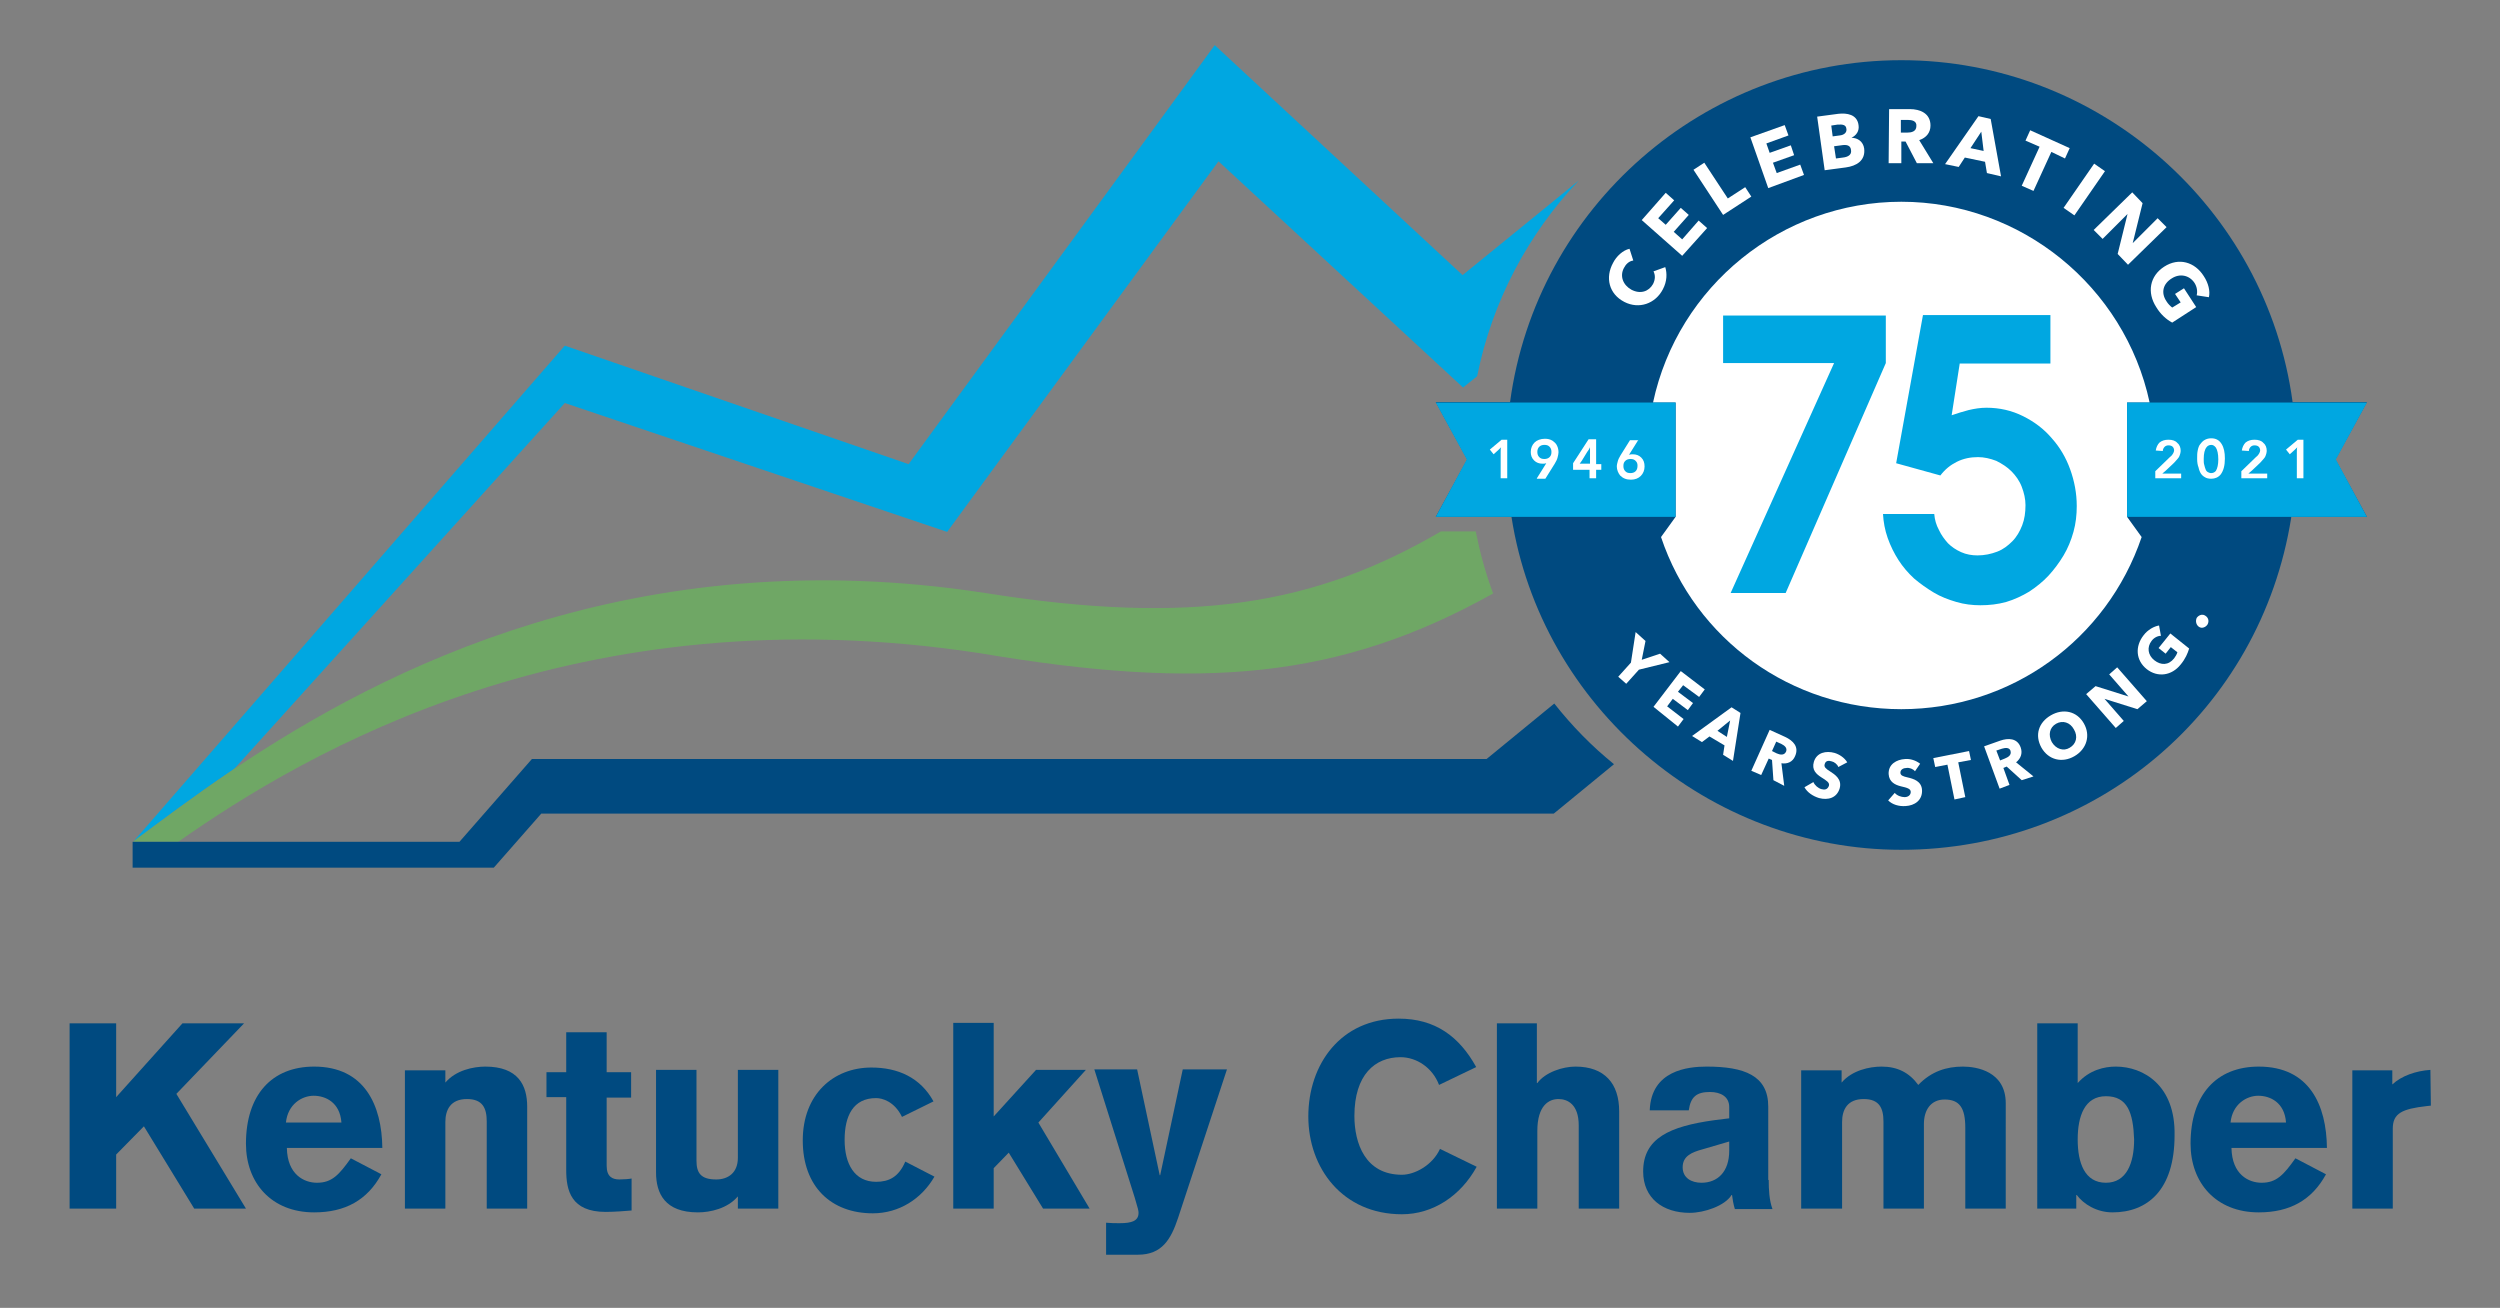
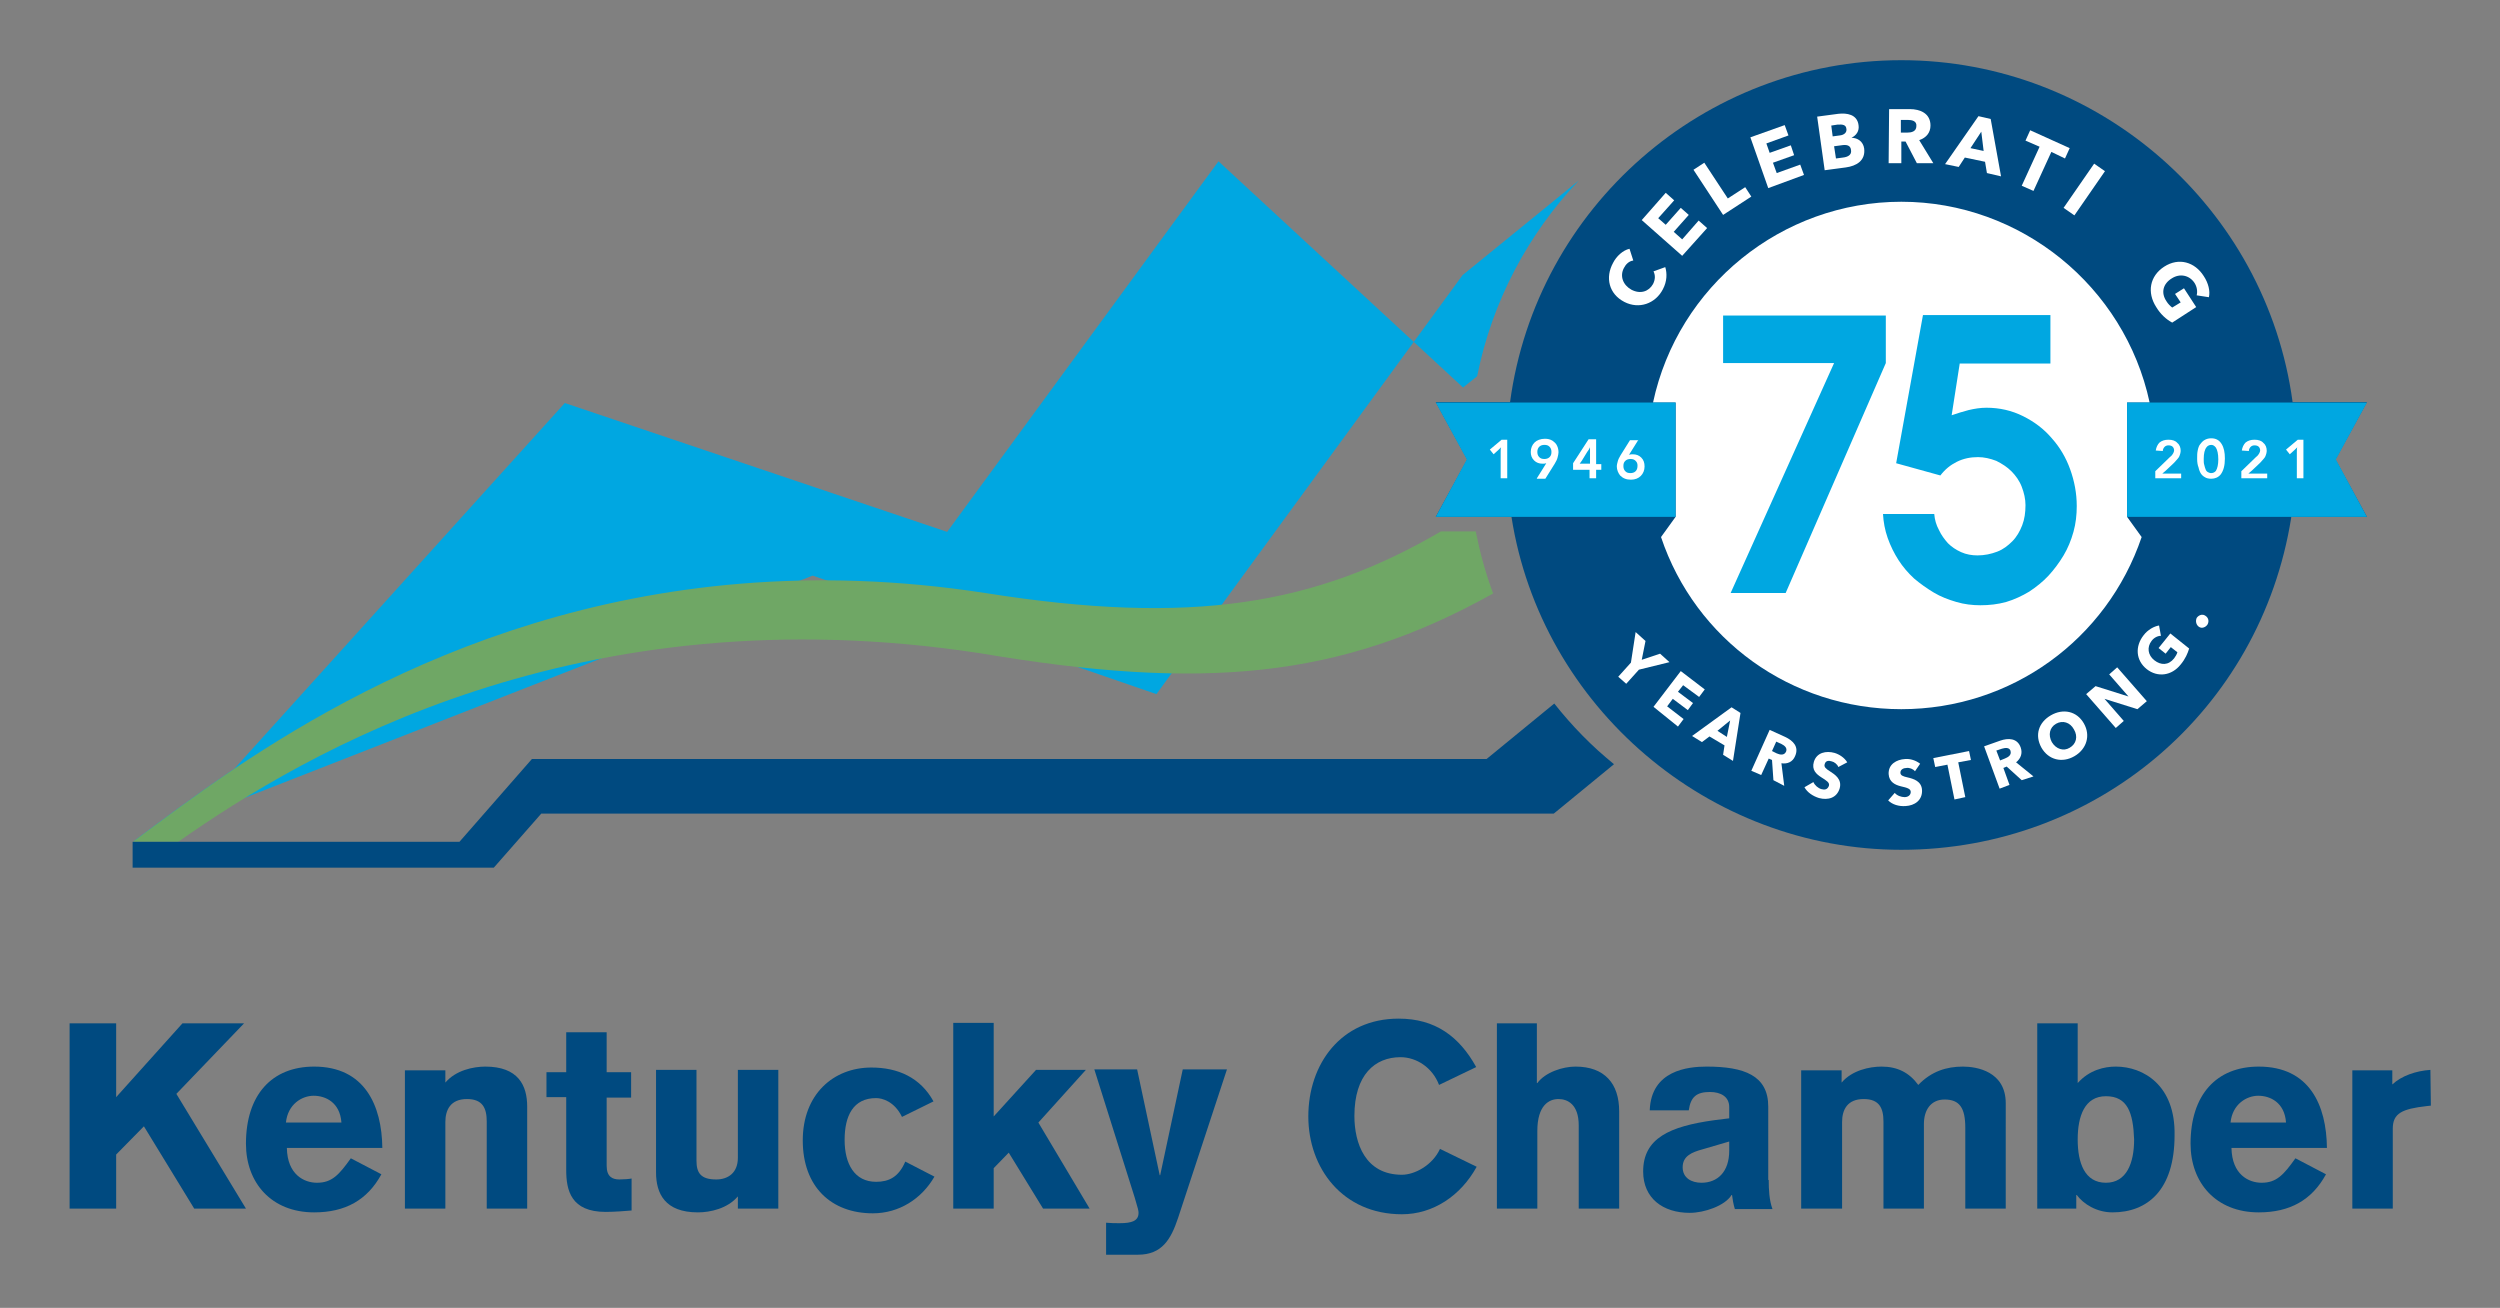
<svg xmlns="http://www.w3.org/2000/svg" version="1.1" id="Layer_1" x="0px" y="0px" viewBox="0 0 531.6 278.1" style="enable-background:new 0 0 531.6 278.1;" xml:space="preserve">
  <rect x="0" y="0" width="531.6" height="278.1" fill="#808080" stroke="none" />
  <style type="text/css">
	.st0{fill:#004A80;}
	.st1{fill:#6FA765;}
	.st2{fill:#00A7E1;}
	.st3{fill:#FFFFFF;}
</style>
  <g>
    <g>
      <g>
        <path class="st0" d="M14.8,217.6h9.9v15.7l14.1-15.7h13.1l-14.4,15L52.3,257h-11l-10.7-17.5l-5.9,6V257h-9.9V217.6z" />
        <path class="st0" d="M61,244.1c0.1,5.7,3.7,7.4,6.4,7.4c3.2,0,4.7-1.7,7.2-5.2l6.5,3.4c-3,5.5-7.7,8.1-14.3,8.1     c-9.1,0-14.5-6.3-14.5-14.6c0-10.4,5.5-16.4,14.5-16.4c10.7,0,14.4,8.2,14.5,17.3H61z M72.6,238.7c-0.3-4.3-3.4-5.7-5.9-5.7     c-2.5,0-5.5,1.8-5.9,5.7H72.6z" />
        <path class="st0" d="M86.1,227.6h8.6v2.6c2.2-2.6,5.9-3.4,8.5-3.4c7,0,8.9,4,8.9,8.5V257h-8.6v-18.5c0-2.9-0.9-4.8-4.2-4.8     c-3.5,0-4.6,2.3-4.6,4.9V257h-8.6V227.6z" />
        <path class="st0" d="M134.2,233.4H129v14.5c0,2.3,1.2,2.9,2.7,2.9c0.9,0,2.2-0.1,2.6-0.2v6.8c-1.1,0.1-3.7,0.3-5.5,0.3     c-7.4,0-8.4-4.6-8.4-8.9v-15.5h-4.2v-5.3h4.2v-8.5h8.6v8.5h5.2V233.4z" />
        <path class="st0" d="M165.5,257h-8.6v-2.6c-2.2,2.6-5.9,3.4-8.5,3.4c-7,0-8.9-4-8.9-8.5v-21.8h8.6v19.3c0,2.6,0.9,4,4.2,4     c2.5,0,4.6-1.4,4.6-4.6v-18.7h8.6V257z" />
        <path class="st0" d="M191.8,237.5c-1.6-3.3-4.2-4-5.5-4c-4.9,0-6.7,3.8-6.7,8.9s2.1,8.9,6.7,8.9c2.7,0,4.8-1,6.2-4.3l6.2,3.2     c-2.7,4.7-7.5,7.8-13.1,7.8c-8.8,0-14.9-5.6-14.9-15.5c0-9.8,6.5-15.5,14.6-15.5c5.6,0,10.4,2.1,13.2,7.2L191.8,237.5z" />
        <path class="st0" d="M202.7,257v-39.5h8.6v19.9l9-9.9h10.6l-10.1,11.2l10.9,18.3h-9.9l-7.3-11.9l-3.2,3.3v8.6H202.7z" />
        <path class="st0" d="M235.2,260c1,0.1,2,0.1,2.9,0.1c2.6,0,4-0.5,4-2.2c0-0.4-0.1-0.9-0.8-3.2l-8.6-27.3h9.1l4.8,22.5h0.1     l4.8-22.5h9.4L250.5,259c-1.5,4.5-3.4,7.8-8.5,7.8h-6.8V260z" />
        <path class="st0" d="M306,230.7c-1.4-3.7-4.8-5.9-8.2-5.9c-5.4,0-9.8,3.7-9.8,12.5c0,5.8,2.3,12.5,10.1,12.5c2.7,0,6.5-2,8.1-5.5     l7.8,3.8c-3.4,6.2-9.3,10.1-15.9,10.1c-12.6,0-19.9-9.8-19.9-20.8c0-11.1,6.9-20.8,19.2-20.8c7.8,0,12.9,3.8,16.5,10.3L306,230.7     z" />
        <path class="st0" d="M318.2,217.6h8.6v12.7h0.1c1.7-2.3,5.4-3.5,8.1-3.5c6.2,0,9.3,3.6,9.3,9.5V257h-8.6v-17.7     c0-4.5-2.4-5.6-4.3-5.6c-2,0-4.5,1.3-4.5,6.8V257h-8.6V217.6z" />
        <path class="st0" d="M376.1,250.9c0,2,0.1,4.3,0.8,6.2h-8c-0.3-1-0.5-2.1-0.6-3h-0.1c-1.4,2.3-5.8,3.8-8.9,3.8     c-5.7,0-9.9-3.1-9.9-8.8c0-7.1,5.7-9.6,15.1-10.9l3.2-0.4v-2.4c0-2.2-1.8-3.2-4.1-3.2c-2.8,0-4.1,1-4.5,3.9h-8.3     c0.3-8.5,8.1-9.3,12.1-9.3c8,0,13.1,1.9,13.1,8.5V250.9z M367.8,242.7l-5.8,1.7c-2.2,0.6-4.2,1.4-4.2,3.8c0,2.3,1.9,3.3,4,3.3     c3.4,0,5.9-2.3,5.9-6.8V242.7z" />
        <path class="st0" d="M383,227.6h8.6v2.6c2.2-2.6,5.9-3.4,8.5-3.4c3.4,0,5.9,1.3,7.8,3.9c2.8-2.9,6-3.9,9.5-3.9     c2.9,0,9.1,1,9.1,7.8V257h-8.6v-17.2c0-4.2-1.2-6-4.4-6c-2.9,0-4.4,2.2-4.4,5.2V257h-8.6v-18.5c0-2.9-0.9-4.8-4.2-4.8     c-3.5,0-4.6,2.3-4.6,4.9V257H383V227.6z" />
        <path class="st0" d="M433.2,217.6h8.6v12.7c2.5-2.8,5.7-3.5,8.1-3.5c5.9,0,12.7,4,12.5,14.6c0,11.7-5.8,16.4-13.2,16.4     c-3.4,0-6.2-1.8-7.6-3.7h-0.1v2.9h-8.3V217.6z M447.8,251.5c4.4,0,6-4.2,6-9.2c-0.2-5.7-1.4-9.2-6-9.2c-4.5,0-6,4.2-6,9.2     S443.3,251.5,447.8,251.5z" />
        <path class="st0" d="M474.5,244.1c0.1,5.7,3.7,7.4,6.4,7.4c3.2,0,4.7-1.7,7.2-5.2l6.5,3.4c-3,5.5-7.7,8.1-14.3,8.1     c-9.1,0-14.5-6.3-14.5-14.6c0-10.4,5.5-16.4,14.5-16.4c10.8,0,14.4,8.2,14.5,17.3H474.5z M486.1,238.7c-0.3-4.3-3.4-5.7-5.9-5.7     c-2.5,0-5.5,1.8-5.9,5.7H486.1z" />
        <path class="st0" d="M500.1,227.6h8.6v3c1.9-1.8,5-2.9,8.1-3.1l0.1,7.6l-0.9,0.1c-5.2,0.6-7.2,1.5-7.2,4.8V257h-8.6V227.6z" />
      </g>
    </g>
    <g>
      <path class="st1" d="M272.3,132.6" />
      <g>
-         <path class="st2" d="M120.1,85.7l81.3,27.4l57.7-78.8l52,48.1l3-2.4c3.2-16,10.9-30.3,21.6-41.6l-24.7,20.1L258.3,9.6l-65.1,89.1     l-73.1-25.2L28.4,178.9c5.4-4,12.5-9.4,21.4-15.4L120.1,85.7z" />
+         <path class="st2" d="M120.1,85.7l81.3,27.4l57.7-78.8l52,48.1l3-2.4c3.2-16,10.9-30.3,21.6-41.6l-24.7,20.1l-65.1,89.1     l-73.1-25.2L28.4,178.9c5.4-4,12.5-9.4,21.4-15.4L120.1,85.7z" />
        <path class="st1" d="M37.9,179c27.2-19.1,84.9-53.2,170.5-40.1c47.2,8,76.5,5.5,109.1-12.7c-1.6-4.3-2.8-8.7-3.7-13.2h-7.4     c-26.7,15.6-52.9,20.1-96.9,13.1C135,114.6,81.4,142.3,49.8,163.5c-8.9,6-16,11.4-21.4,15.4c0,0-0.1,0-0.1,0.1l0,0H37.9z" />
        <path class="st0" d="M330.5,149.6l-14.4,11.8h-203L97.7,179H37.9h-9.7h0v5.5H105l10.1-11.5h215.3l12.8-10.5     C338.5,158.7,334.3,154.4,330.5,149.6z" />
      </g>
      <g>
        <circle class="st3" cx="404.3" cy="97.8" r="70.7" />
        <g>
          <path class="st2" d="M416.7,77.4L415,88.3c1.2-0.4,2.4-0.8,3.6-1.1c1.3-0.3,2.5-0.5,3.8-0.5c2.8,0,5.4,0.6,7.8,1.8      c2.4,1.2,4.4,2.7,6.1,4.7c1.7,1.9,3,4.1,3.9,6.6c0.9,2.5,1.4,5.1,1.4,7.8c0,1.9-0.2,3.7-0.7,5.5c-0.5,1.8-1.2,3.5-2.1,5      c-0.9,1.5-2,3-3.2,4.3c-1.2,1.3-2.6,2.4-4.1,3.4c-1.5,0.9-3.2,1.7-4.9,2.2c-1.8,0.5-3.6,0.7-5.5,0.7c-1.7,0-3.4-0.2-5.1-0.7      c-1.7-0.5-3.3-1.1-4.8-2c-1.5-0.9-2.9-1.9-4.2-3c-1.3-1.2-2.4-2.5-3.3-3.9c-0.9-1.4-1.7-3-2.3-4.7c-0.6-1.7-0.9-3.4-1-5.1h10.9      c0.1,1.2,0.4,2.3,1,3.4c0.5,1.1,1.2,2,1.9,2.8c0.8,0.8,1.7,1.4,2.8,1.9c1.1,0.5,2.3,0.7,3.5,0.7c1.5,0,2.9-0.3,4.2-0.8      c1.3-0.5,2.3-1.3,3.2-2.2c0.9-0.9,1.6-2.1,2.1-3.4c0.5-1.3,0.7-2.7,0.7-4.3c0-1.3-0.3-2.6-0.8-3.9c-0.5-1.3-1.3-2.4-2.2-3.3      c-0.9-0.9-2-1.6-3.2-2.2c-1.3-0.5-2.6-0.8-3.9-0.8c-1.6,0-3.1,0.3-4.5,1c-1.4,0.7-2.5,1.6-3.5,2.9l-9.4-2.6l5.7-31.5H436v10.3      H416.7z" />
          <path class="st2" d="M366.4,77.2V67.1H401v10.1l-21.3,48.9H368l22-48.9H366.4z" />
          <g>
            <path class="st0" d="M496.6,97.7l6.7-12.2h-15.8c-5.6-41.4-41.3-72.7-83.2-72.7s-77.6,31.2-83.2,72.7h-15.8l6.7,12.2l-6.7,12.2       h16.1c6.3,40.4,41.9,70.8,82.9,70.8c41.5,0,76.4-29.7,82.9-70.6l0-0.2h16.1L496.6,97.7z M495.8,97.7l6.4,11.5H453V86.2h49.1       L495.8,97.7z M356.3,109.9V85.6h-4.8c5.3-24.8,27.4-42.7,52.8-42.7c25.4,0,47.5,18,52.8,42.7h-4.8l0,24.3l3.1,4.3       c-7.4,21.8-27.7,36.6-51.1,36.6c-23.4,0-43.8-14.8-51.1-36.6L356.3,109.9z M312.8,97.7l-6.4-11.5h49.1v22.9h-49.1L312.8,97.7z" />
            <polygon points="468.3,71.8 468.3,71.8 468.3,71.8      " />
            <polygon points="340.2,71.8 340.2,71.8 340.2,71.8      " />
          </g>
        </g>
        <polygon class="st2" points="496.7,97.7 503.3,109.9 452.3,109.9 452.3,85.6 503.3,85.6    " />
        <g>
          <path class="st3" d="M463.8,100.4v1.3h-5.5v-1.5l3.1-3c0.4-0.3,0.6-0.6,0.7-0.8c0.1-0.2,0.2-0.4,0.2-0.6c0-0.3-0.1-0.6-0.3-0.8      c-0.2-0.2-0.5-0.3-0.9-0.3c-0.3,0-0.6,0.1-0.8,0.3c-0.2,0.2-0.4,0.5-0.4,0.9l-1.5-0.1c0.1-0.7,0.4-1.3,0.8-1.7      c0.5-0.4,1.1-0.6,1.9-0.6c0.8,0,1.5,0.2,1.9,0.7c0.5,0.4,0.7,1,0.7,1.7c0,0.3-0.1,0.6-0.2,0.9c-0.1,0.3-0.2,0.5-0.4,0.7      c-0.2,0.2-0.4,0.5-0.8,0.9l-1.8,1.7c-0.2,0.2-0.5,0.4-0.7,0.6c0.3,0,0.6,0,0.9,0H463.8z" />
          <path class="st3" d="M467.2,97.6c0-0.7,0-1.2,0.1-1.7c0.1-0.6,0.3-1.2,0.6-1.5c0.3-0.4,0.6-0.7,1-0.9c0.4-0.2,0.8-0.3,1.3-0.3      c1,0,1.7,0.4,2.2,1.2c0.5,0.8,0.7,1.8,0.7,3.1c0,1.5-0.3,2.6-0.9,3.4c-0.5,0.6-1.2,0.9-2,0.9c-0.5,0-1-0.1-1.3-0.3      c-0.4-0.2-0.7-0.5-0.9-0.8c-0.2-0.3-0.4-0.8-0.5-1.3C467.3,98.9,467.2,98.3,467.2,97.6z M468.6,97.6c0,0.5,0,0.9,0.1,1.2      c0.1,0.4,0.2,0.8,0.3,1c0.1,0.3,0.3,0.5,0.5,0.6c0.2,0.1,0.4,0.2,0.7,0.2c0.4,0,0.8-0.2,1-0.5c0.3-0.5,0.5-1.3,0.5-2.4      c0-1.2-0.2-2-0.5-2.5c-0.3-0.4-0.6-0.6-1-0.6c-0.4,0-0.8,0.2-1,0.5C468.8,95.6,468.6,96.4,468.6,97.6z" />
          <path class="st3" d="M482.1,100.4v1.3h-5.5v-1.5l3.1-3c0.4-0.3,0.6-0.6,0.7-0.8c0.1-0.2,0.2-0.4,0.2-0.6c0-0.3-0.1-0.6-0.3-0.8      c-0.2-0.2-0.5-0.3-0.9-0.3c-0.3,0-0.6,0.1-0.8,0.3c-0.2,0.2-0.4,0.5-0.4,0.9l-1.5-0.1c0.1-0.7,0.4-1.3,0.8-1.7      c0.5-0.4,1.1-0.6,1.9-0.6c0.8,0,1.5,0.2,1.9,0.7c0.5,0.4,0.7,1,0.7,1.7c0,0.3-0.1,0.6-0.2,0.9c-0.1,0.3-0.2,0.5-0.4,0.7      c-0.2,0.2-0.4,0.5-0.8,0.9l-1.8,1.7c-0.2,0.2-0.5,0.4-0.7,0.6c0.3,0,0.6,0,0.9,0H482.1z" />
          <path class="st3" d="M489.8,93.5v8.2h-1.4v-5.6c0-0.4,0-0.8,0.1-1c-0.2,0.2-0.3,0.3-0.5,0.5l-1.1,1l-0.8-1l2.5-2.1H489.8z" />
        </g>
        <polygon class="st2" points="311.9,97.7 305.3,85.6 356.3,85.6 356.3,109.9 305.3,109.9    " />
        <g>
          <path class="st3" d="M320.5,93.5v8.2h-1.4v-5.6c0-0.4,0-0.8,0.1-1c-0.2,0.2-0.3,0.3-0.5,0.5l-1.1,1l-0.8-1l2.5-2.1H320.5z" />
          <path class="st3" d="M326.8,101.7l2-3.2c-0.3,0.1-0.5,0.1-0.8,0.1c-0.7,0-1.3-0.2-1.8-0.7c-0.5-0.5-0.7-1.1-0.7-1.8      c0-0.8,0.3-1.5,0.8-2c0.5-0.5,1.3-0.8,2.2-0.8c0.6,0,1.1,0.1,1.6,0.4c0.4,0.3,0.8,0.6,1,1.1c0.2,0.4,0.3,0.9,0.3,1.4      c0,0.3-0.1,0.7-0.2,1.1c-0.1,0.4-0.3,0.8-0.6,1.3l-2,3.2H326.8z M326.9,96.1c0,0.4,0.1,0.8,0.4,1.1c0.3,0.3,0.6,0.4,1.1,0.4      c0.4,0,0.8-0.1,1.1-0.4c0.3-0.3,0.4-0.6,0.4-1.1c0-0.4-0.1-0.8-0.4-1.1c-0.3-0.3-0.6-0.4-1.1-0.4c-0.4,0-0.8,0.1-1.1,0.4      C327,95.3,326.9,95.7,326.9,96.1z" />
          <path class="st3" d="M339.4,93.5v5.2h1.1v1.2h-1.1v1.8H338v-1.8h-3.5v-1.4l3.3-5.1H339.4z M338.1,98.7v-2.2c0-0.5,0-0.9,0-1.4      c-0.1,0.3-0.3,0.6-0.6,1l-1.1,1.8c-0.1,0.2-0.3,0.4-0.5,0.7H338.1z" />
          <path class="st3" d="M348.4,93.5l-2,3.2c0.3-0.1,0.6-0.1,0.8-0.1c0.7,0,1.3,0.2,1.8,0.7c0.5,0.5,0.7,1.1,0.7,1.9      c0,0.8-0.3,1.5-0.8,2c-0.5,0.5-1.2,0.8-2.1,0.8c-1,0-1.7-0.3-2.3-0.9c-0.4-0.5-0.7-1.2-0.7-1.9c0-0.4,0.1-0.7,0.2-1.1      c0.1-0.4,0.3-0.8,0.6-1.3l2-3.2H348.4z M348.2,99c0-0.4-0.1-0.7-0.4-1c-0.3-0.3-0.6-0.4-1.1-0.4c-0.4,0-0.8,0.1-1.1,0.4      c-0.3,0.3-0.4,0.6-0.4,1.1c0,0.4,0.1,0.8,0.4,1.1c0.3,0.3,0.6,0.4,1.1,0.4c0.4,0,0.8-0.1,1.1-0.4      C348.1,99.9,348.2,99.5,348.2,99z" />
        </g>
        <g>
          <g>
            <path class="st3" d="M348.5,142.4l-2.7,3l-1.7-1.5l2.7-3l1-6.5l2.1,1.9l-0.8,4l3.9-1.3l2,1.8L348.5,142.4z" />
            <path class="st3" d="M351.6,150.3l5.8-7.6l5.1,3.9l-1.2,1.6l-3.4-2.5l-1.1,1.4l3.2,2.4l-1.1,1.5l-3.2-2.4l-1.2,1.6l3.5,2.7       l-1.2,1.6L351.6,150.3z" />
            <path class="st3" d="M366.4,160.5l0.3-2l-3.2-1.9l-1.6,1.2l-2.1-1.3l8.4-6.1l1.9,1.2l-1.6,10.2L366.4,160.5z M367.9,153.2       l-2.7,2.2l2,1.3L367.9,153.2z" />
            <path class="st3" d="M377.1,165.9l-0.3-4.3l-0.7-0.3l-1.6,3.5l-2.1-0.9l3.9-8.7l3.3,1.5c1.7,0.8,3,2.1,2.1,4.1       c-0.5,1.2-1.6,1.7-2.9,1.5l0.6,4.8L377.1,165.9z M378.8,158.2l-1.1-0.5l-0.9,2l1,0.5c0.7,0.3,1.6,0.5,2-0.4       C380.1,159,379.4,158.5,378.8,158.2z" />
            <path class="st3" d="M390.9,163.1c-0.2-0.6-0.9-1.1-1.4-1.2c-0.6-0.2-1.3-0.2-1.5,0.6c-0.2,0.6,0.3,1,1.1,1.5       c1.1,0.7,2.6,1.7,2.1,3.6c-0.6,2.1-2.5,2.6-4.4,2.1c-1.3-0.4-2.5-1.2-3.1-2.3l1.9-1.1c0.3,0.7,1,1.3,1.7,1.5       c0.7,0.2,1.3,0.1,1.6-0.7c0.2-0.7-0.5-1.1-1.6-1.8c-1.1-0.7-2.1-1.6-1.6-3.3c0.6-2,2.6-2.4,4.4-1.9c1,0.3,2.1,1,2.7,2       L390.9,163.1z" />
            <path class="st3" d="M407.2,164c-0.4-0.5-1.2-0.8-1.8-0.7c-0.6,0-1.3,0.3-1.3,1c0,0.6,0.6,0.8,1.5,1c1.3,0.3,3,0.8,3.1,2.7       c0.1,2.2-1.6,3.3-3.5,3.4c-1.4,0.1-2.8-0.3-3.7-1.2l1.4-1.6c0.5,0.6,1.4,0.9,2.1,0.9c0.7,0,1.3-0.4,1.3-1.1       c0-0.7-0.8-0.9-2.1-1.2c-1.2-0.3-2.5-0.9-2.6-2.6c-0.1-2.1,1.7-3.1,3.5-3.2c1.1-0.1,2.3,0.3,3.2,1L407.2,164z" />
            <path class="st3" d="M416.4,162.1l1.5,7.4l-2.3,0.5l-1.5-7.4l-2.6,0.5l-0.4-1.9l7.6-1.5l0.4,1.9L416.4,162.1z" />
            <path class="st3" d="M429.9,165.9l-3.2-2.9l-0.7,0.3l1.3,3.6l-2.1,0.8l-3.3-9l3.4-1.2c1.7-0.6,3.7-0.6,4.4,1.5       c0.4,1.2,0,2.3-1,3.1l3.7,3L429.9,165.9z M425.7,159.2l-1.2,0.4l0.8,2.1l1-0.4c0.7-0.3,1.5-0.7,1.2-1.7       C427.2,158.9,426.4,159,425.7,159.2z" />
            <path class="st3" d="M441.1,160.8c-2.6,1.5-5.5,0.8-7-1.8c-1.5-2.7-0.6-5.4,2-6.9c2.6-1.5,5.5-0.9,7,1.7       C444.6,156.4,443.7,159.3,441.1,160.8z M437.2,153.9c-1.4,0.8-1.7,2.4-0.9,3.9c0.9,1.5,2.5,2,3.8,1.2c1.4-0.8,1.8-2.4,0.9-3.9       C440.2,153.6,438.6,153.1,437.2,153.9z" />
            <path class="st3" d="M454.5,150.8l-7-2.2l0,0l4.1,4.7l-1.7,1.5l-6.3-7.2l2-1.7l7,2.2l0,0l-4.1-4.7l1.7-1.5l6.3,7.2L454.5,150.8       z" />
            <path class="st3" d="M463.7,141.3c-1.9,2.4-4.9,2.8-7.2,1c-2.4-1.9-2.5-4.9-0.7-7.2c0.9-1.2,2.2-1.9,3.3-2.1l0.4,2.2       c-0.7,0-1.5,0.4-2,1.1c-1,1.3-0.8,3,0.6,4.1c1.4,1.1,3,1.1,4.2-0.4c0.3-0.4,0.6-0.9,0.7-1.3l-1.4-1.1l-1.1,1.4l-1.5-1.2       l2.5-3.1l4,3.2C465.2,138.9,464.7,140.1,463.7,141.3z" />
            <path class="st3" d="M469.4,132.8c-0.4,0.6-1.2,0.9-1.8,0.5c-0.6-0.4-0.8-1.2-0.5-1.9c0.4-0.6,1.2-0.9,1.8-0.5       C469.6,131.3,469.8,132.1,469.4,132.8z" />
          </g>
        </g>
        <g>
          <g>
            <g>
              <path class="st3" d="M353.6,61.5c-1.6,3.1-5.1,4.3-8.2,2.7c-3.3-1.7-4.1-5.2-2.4-8.3c0.7-1.4,2.1-2.7,3.5-3l0.8,2.5        c-0.9,0.1-1.6,0.8-2,1.6c-0.9,1.7-0.2,3.6,1.6,4.6c1.9,1,3.7,0.4,4.6-1.2c0.5-1,0.5-1.9,0.1-2.7l2.5-0.9        C354.5,58.1,354.5,59.8,353.6,61.5z" />
              <path class="st3" d="M357.7,54.4l-8.6-7.6l5.1-5.8l1.8,1.6l-3.4,3.8l1.6,1.4l3.2-3.6l1.7,1.5l-3.2,3.6l1.8,1.6l3.5-4l1.8,1.6        L357.7,54.4z" />
              <path class="st3" d="M366.4,45.7l-6.3-9.6l2.3-1.5l5,7.6l3.7-2.4l1.3,2L366.4,45.7z" />
              <path class="st3" d="M376,40l-3.8-10.8l7.3-2.6l0.8,2.2l-4.7,1.7l0.7,2l4.5-1.6l0.7,2.1l-4.5,1.6l0.8,2.2l5-1.8l0.8,2.2        L376,40z" />
              <path class="st3" d="M392.5,35.6l-4.5,0.6l-1.6-11.4l4.5-0.6c1.8-0.2,4,0.1,4.3,2.4c0.2,1.3-0.5,2.2-1.5,2.7l0,0        c1.3,0,2.5,0.8,2.7,2.3C396.7,34.2,394.7,35.3,392.5,35.6z M390.7,26.5l-1.3,0.2l0.3,2.3l1.5-0.2c1-0.1,1.6-0.7,1.4-1.5        C392.5,26.6,391.9,26.4,390.7,26.5z M391.5,30.9l-1.5,0.2l0.4,2.6l1.5-0.2c0.9-0.1,1.9-0.5,1.7-1.6        C393.5,30.9,392.7,30.7,391.5,30.9z" />
              <path class="st3" d="M407.6,34.7l-2.4-4.6l-0.9,0l0,4.6l-2.7,0l0.1-11.5l4.4,0c2.2,0,4.4,0.9,4.4,3.5c0,1.5-0.9,2.6-2.4,3.1        l3,4.9L407.6,34.7z M405.7,25.5l-1.5,0l0,2.7l1.3,0c0.9,0,2-0.2,2-1.4C407.6,25.7,406.5,25.5,405.7,25.5z" />
              <path class="st3" d="M422.5,36.8l-0.4-2.4l-4.3-0.9l-1.3,2l-2.9-0.6l7.1-10.2l2.6,0.6l2.2,12.2L422.5,36.8z M421.3,28        l-2.3,3.5l2.8,0.6L421.3,28z" />
              <path class="st3" d="M436.2,32.3l-3.8,8.3l-2.5-1.1l3.8-8.3l-3-1.3l1-2.2l8.4,3.8l-1,2.2L436.2,32.3z" />
              <path class="st3" d="M438.8,44.2l6.5-9.4l2.3,1.6l-6.5,9.4L438.8,44.2z" />
-               <path class="st3" d="M450.3,54l2.1-8.5l0,0l-5.3,5.3l-1.9-1.9l8.2-8l2.2,2.3l-2.1,8.5l0,0l5.3-5.3l1.9,1.9l-8.2,8L450.3,54z" />
              <path class="st3" d="M458.5,65.3c-2-3.1-1.4-6.6,1.7-8.6c3.1-2,6.5-1,8.4,2c1,1.5,1.4,3.2,1.1,4.5l-2.6-0.4        c0.2-0.8,0.1-1.8-0.5-2.7c-1.1-1.6-3.1-2-4.8-0.9c-1.8,1.1-2.4,3-1.1,4.9c0.3,0.5,0.8,1,1.2,1.3l1.8-1.1l-1.2-1.8l1.9-1.2        l2.6,4l-5.1,3.3C460.6,67.9,459.4,66.8,458.5,65.3z" />
            </g>
          </g>
        </g>
      </g>
    </g>
  </g>
</svg>